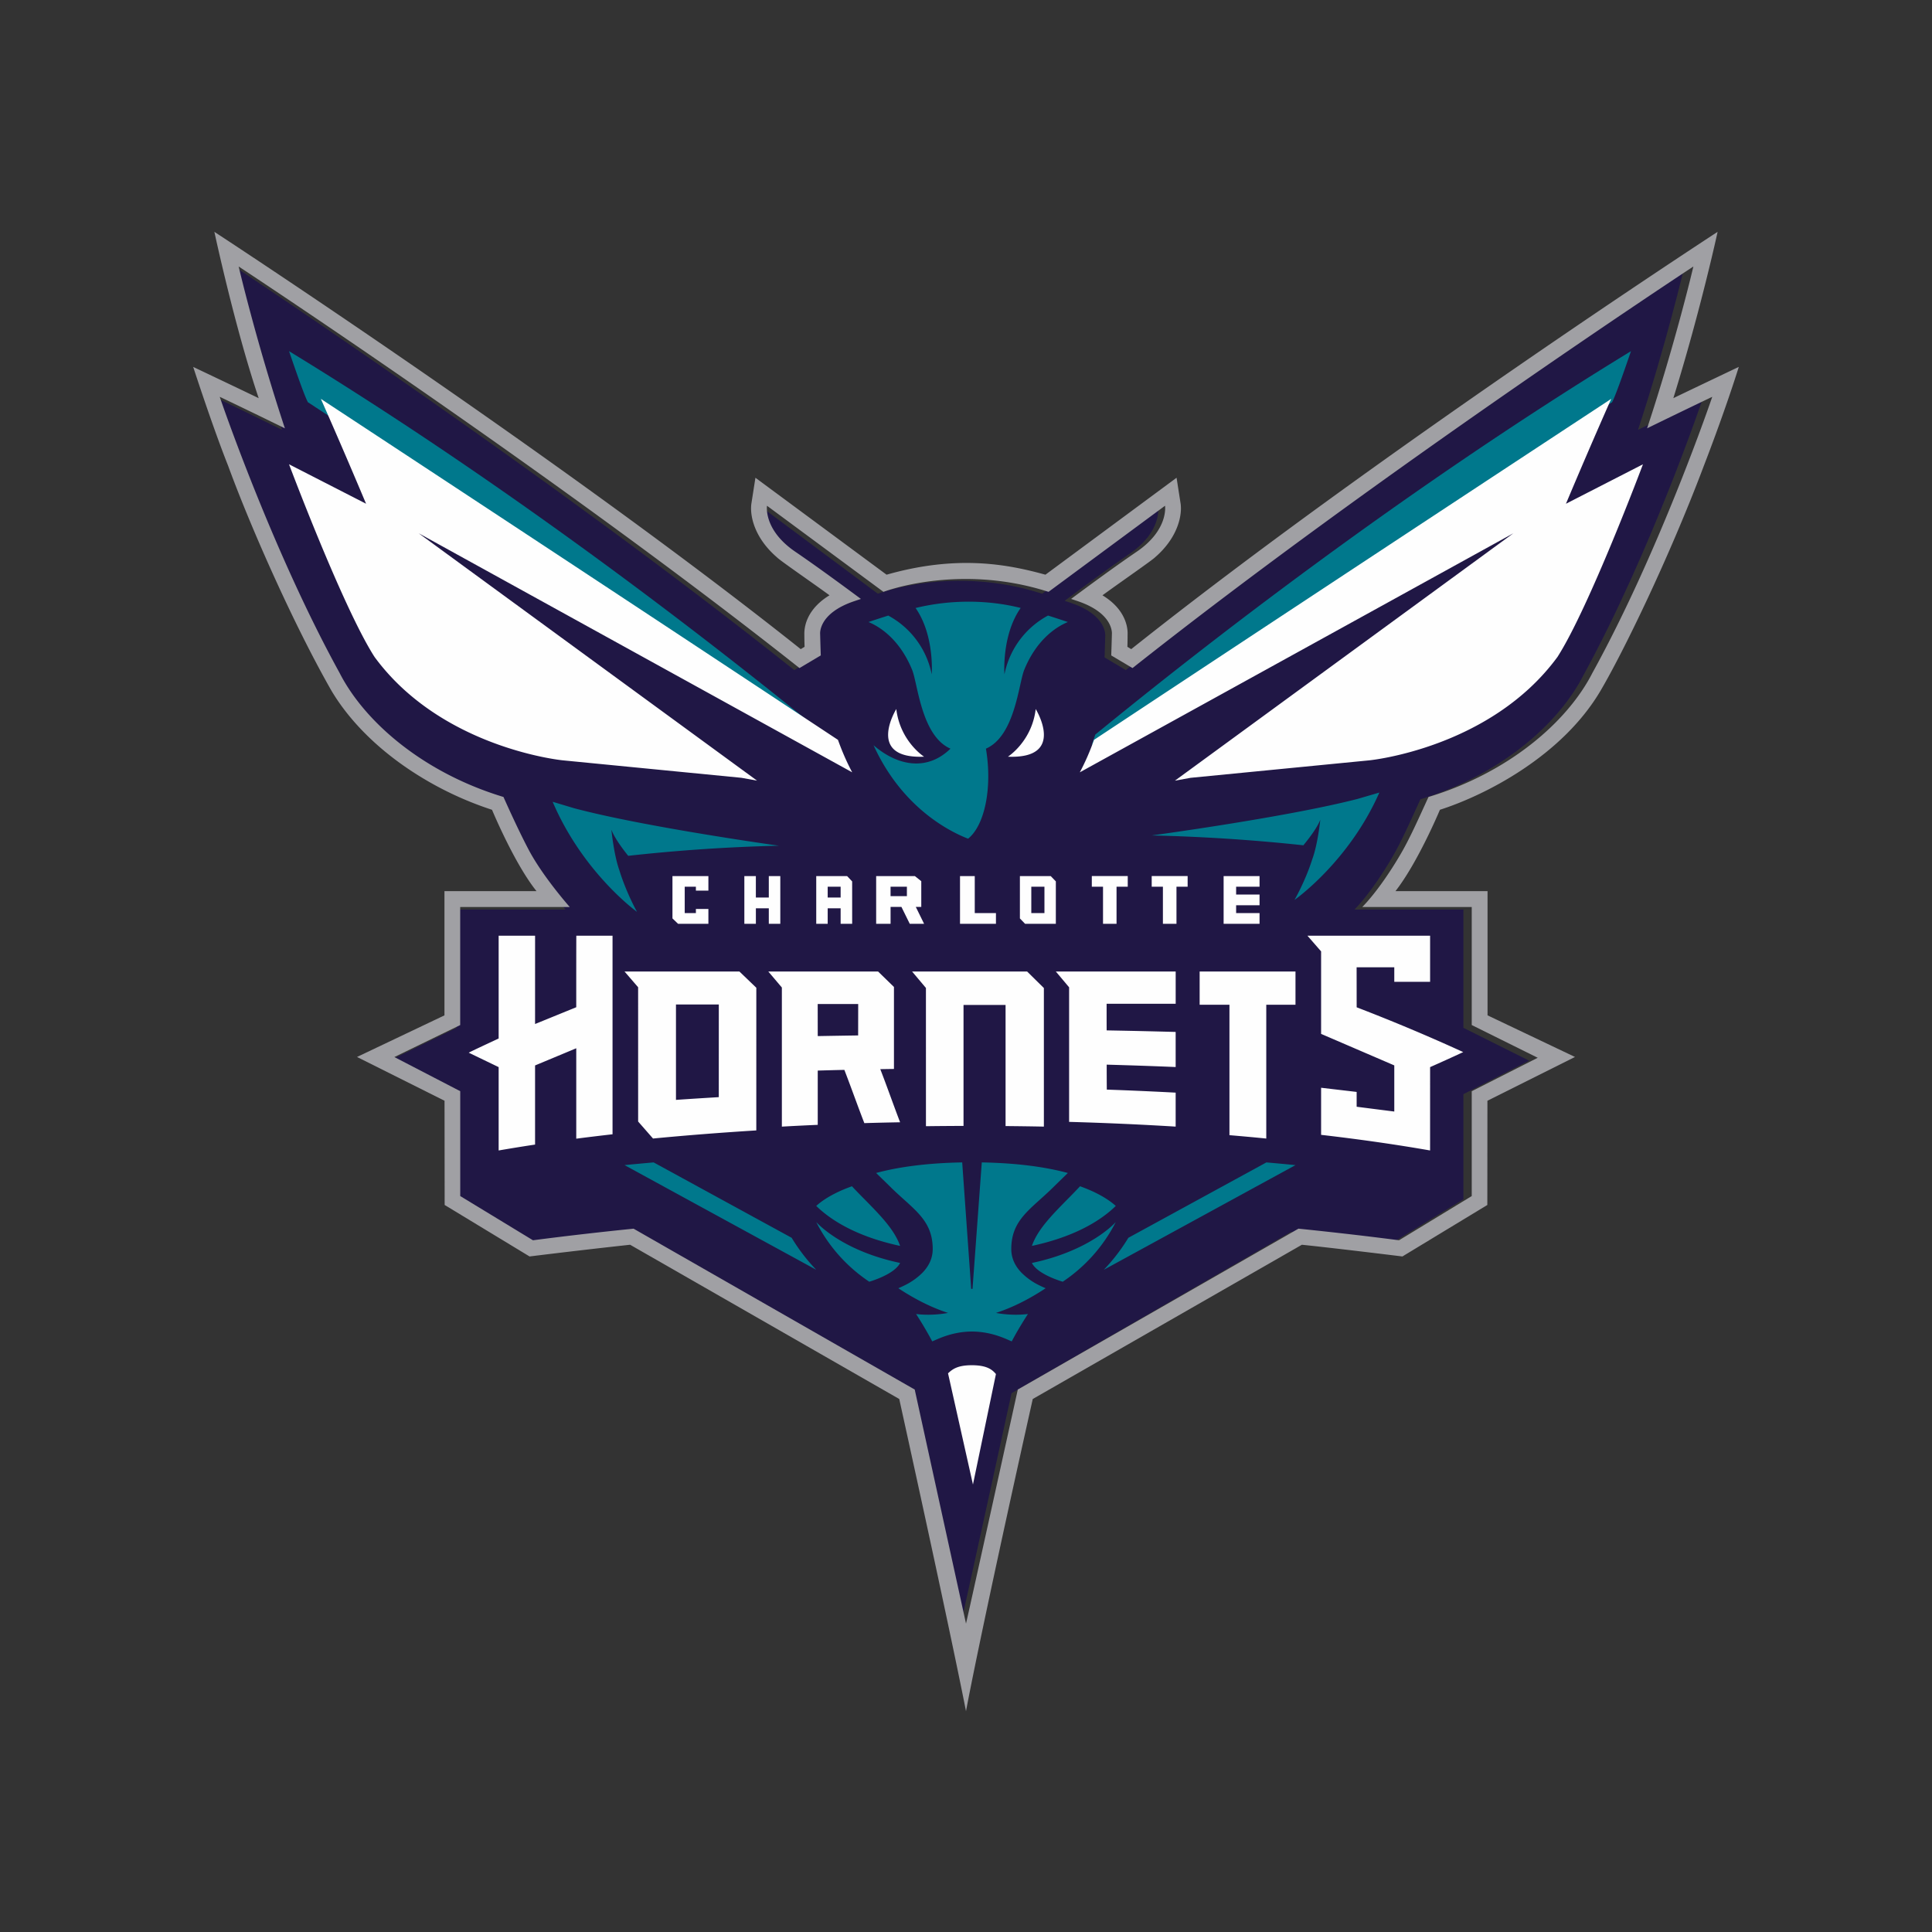
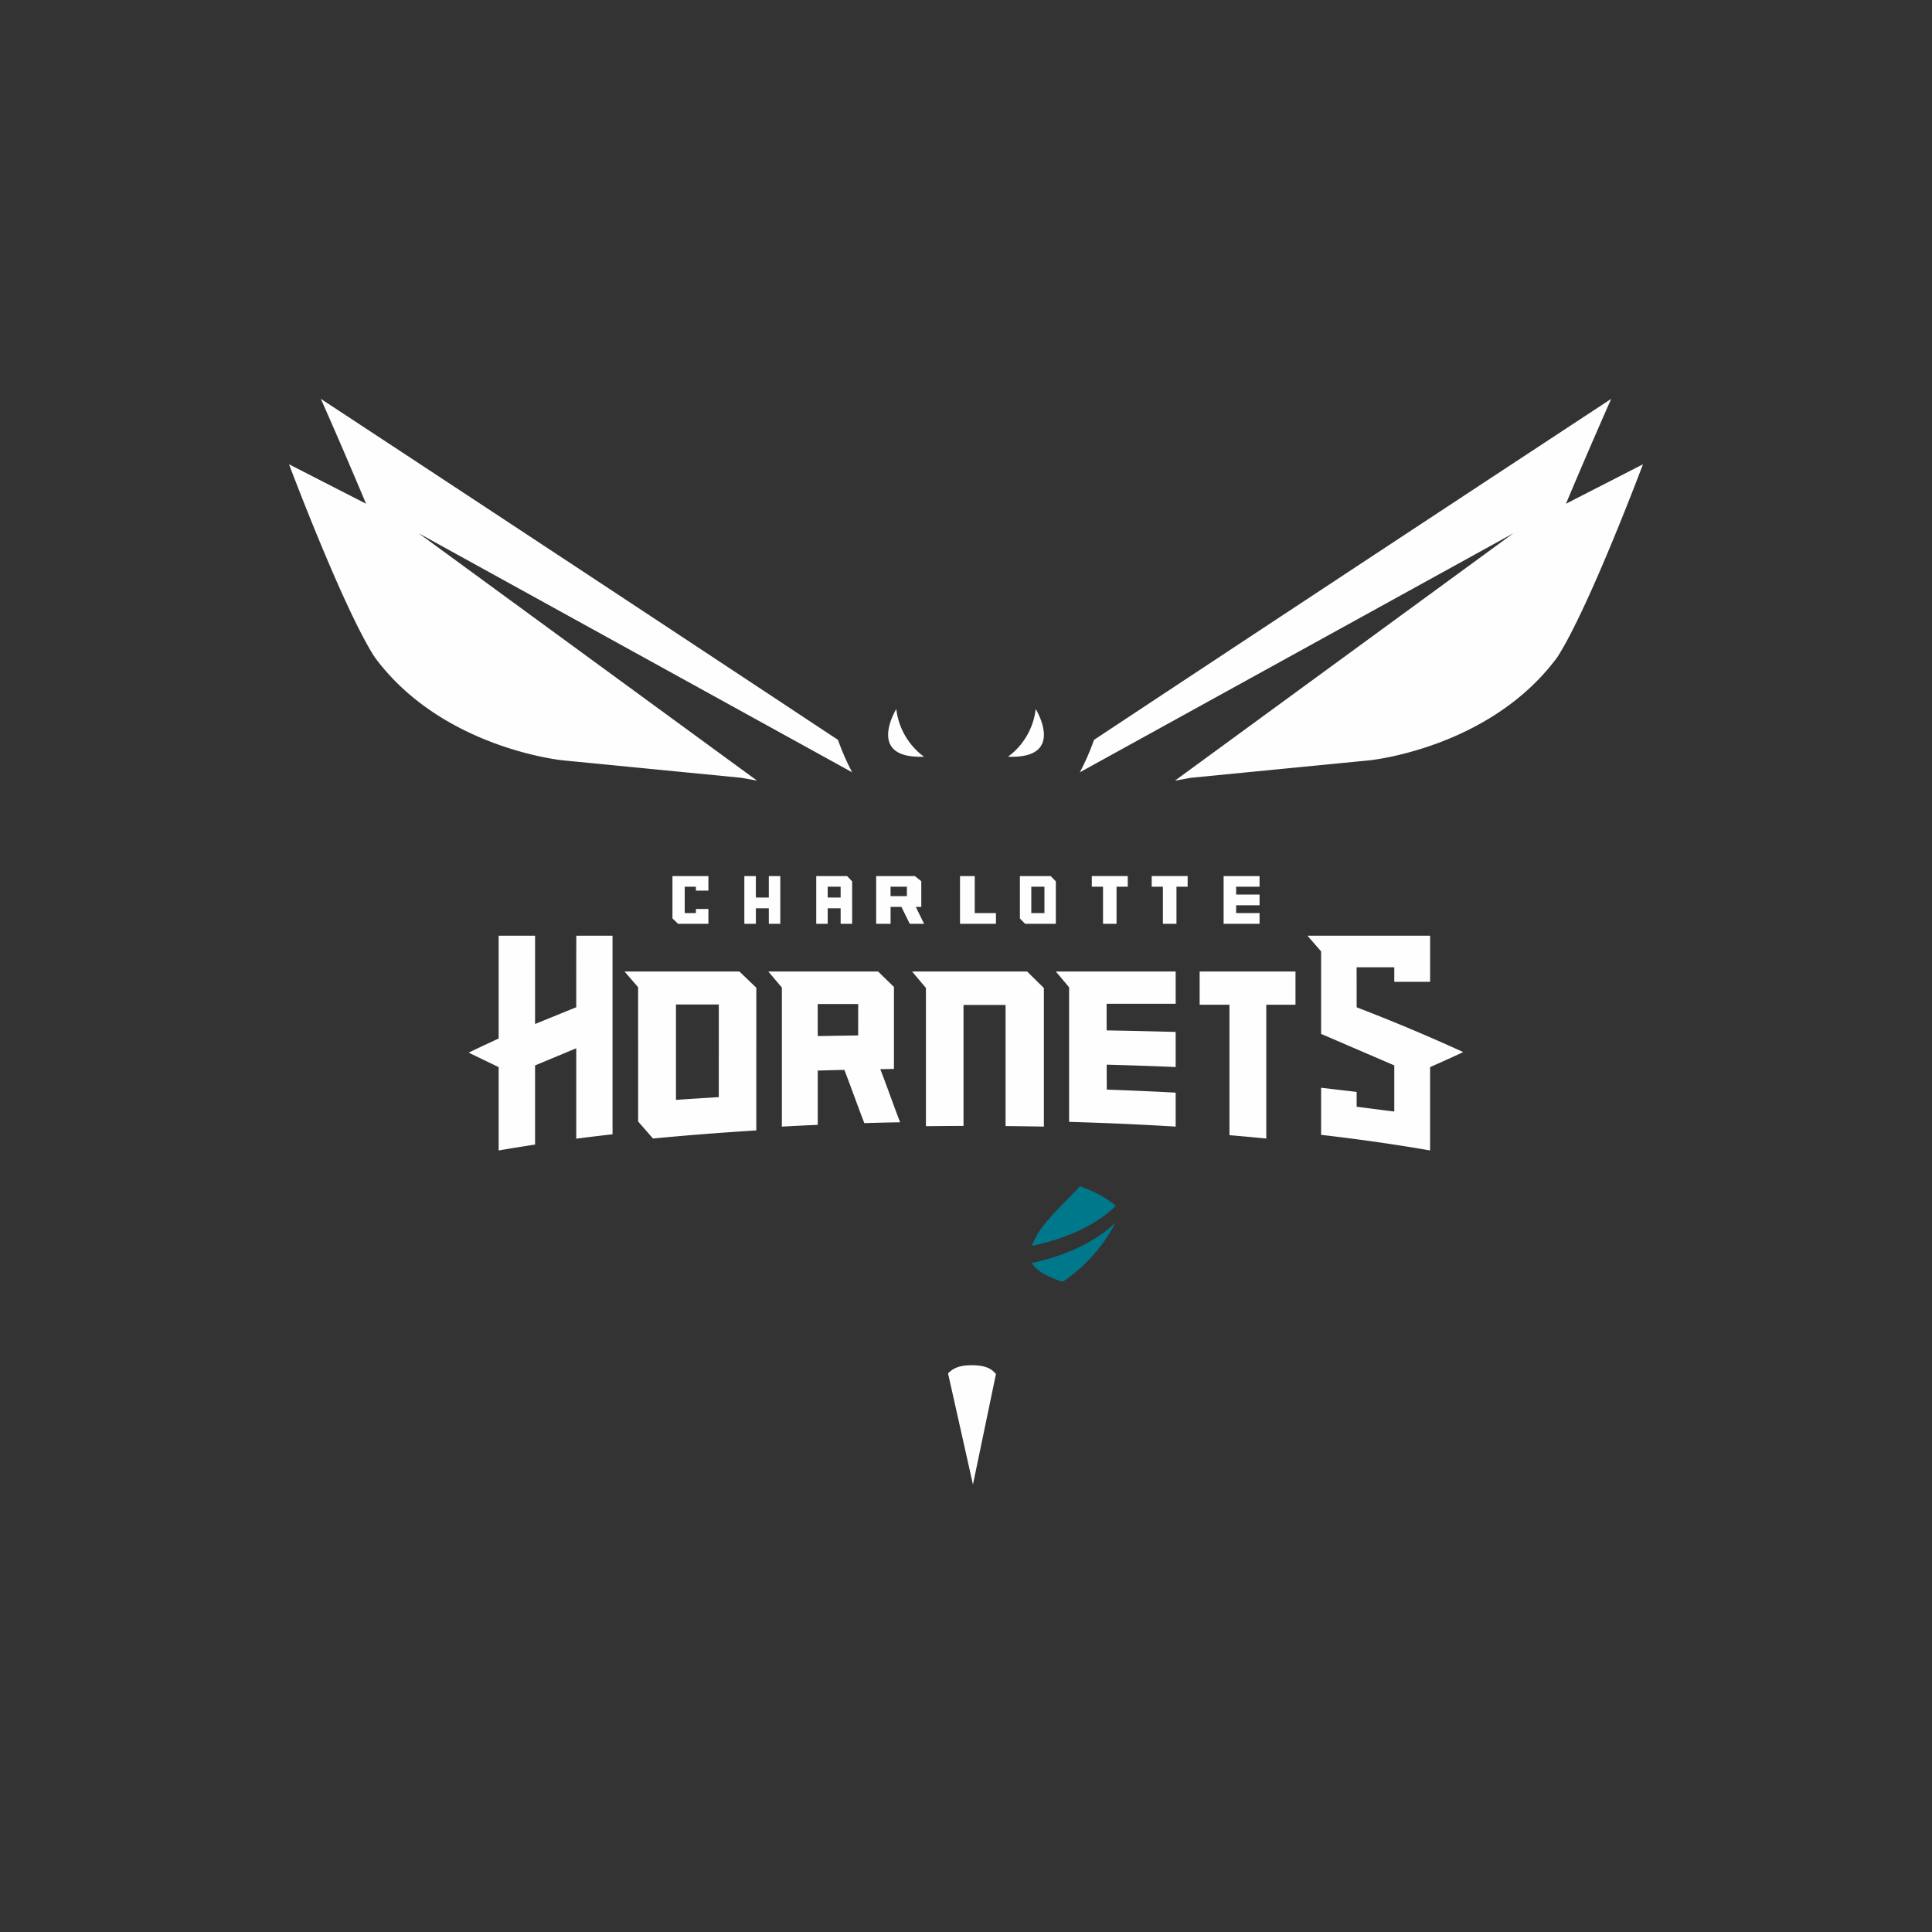
<svg xmlns="http://www.w3.org/2000/svg" fill="none" id="team-logo-charlotte-hornets" viewBox="0 0 100 100">
  <rect x="0" y="0" width="100" height="100" fill="#333333" stroke="none" />
-   <path fill-rule="evenodd" clip-rule="evenodd" d="M29.274 47.078h-5.643v6.123l-3.393 1.66 3.394 1.77v5.44l3.746 2.294c1.381-.182 3.143-.392 5.184-.602l14.486 8.346 2.641 12.14c.018-.028 2.669-12.14 2.669-12.14l14.46-8.346c2.041.21 3.804.42 5.183.602l3.745-2.293v-5.44l3.4-1.733-3.4-1.698v-6.123h-5.64s.874-.843 1.979-2.746c.463-.796.9-1.788 1.435-2.962 4.112-1.252 7.147-3.875 8.446-6.435 3.523-6.443 6.174-14.323 6.174-14.323s-1.522.73-3.356 1.635c1.489-4.54 2.384-8.395 2.384-8.395S70.922 24.596 58.27 34.684l-1.097-.657c.005-.104.034-1.028.034-1.104 0 0 .124-1.072-1.765-1.713l-.336-.112c.917-.688 2.34-1.738 3.379-2.449 1.656-1.135 1.46-2.385 1.46-2.385l-6.003 4.467c-4.639-1.505-8.505 0-8.505 0l-6-4.467s-.197 1.25 1.459 2.385c1.04.711 2.462 1.761 3.38 2.449l-.336.112c-1.89.642-1.764 1.713-1.764 1.713 0 .076.027 1 .032 1.104l-1.097.657C28.458 24.596 12.215 13.853 12.215 13.853s.892 3.854 2.382 8.394c-1.965-.97-3.357-1.634-3.357-1.634s2.652 7.879 6.175 14.322c1.3 2.56 4.333 5.183 8.445 6.435 0 0 .696 1.59 1.295 2.734.741 1.412 2.12 2.974 2.12 2.974Z" fill="#201745" />
-   <path fill-rule="evenodd" clip-rule="evenodd" d="M56.69 38.024c-.055.18-.118.356-.178.53a13046.68 13046.68 0 0 1 26.902-17.718s.013.247 1.005-2.66c-11.827 7.22-22.3 15.403-27.73 19.848Zm-14 .002c-5.43-4.445-15.902-12.63-27.729-19.85.99 2.91 1.003 2.66 1.003 2.66a13146.43 13146.43 0 0 1 26.904 17.717 11.81 11.81 0 0 1-.179-.527Zm-9.717 9.172c-.004-.001-2.795-2.013-4.368-5.698l1.114.334c3.64.972 10.6 1.94 10.6 1.94a89.869 89.869 0 0 0-7.803.523c-.338-.42-.724-.956-.871-1.356 0 0 .124 1.289.41 2.094.364 1.18.914 2.16.918 2.163Zm17.135-3.788c-.972-.376-3.424-1.612-4.893-4.837 1.204 1.047 2.748 1.383 3.981.177-1.506-.654-1.692-3.366-1.984-4.078-.588-1.441-1.521-2.17-2.258-2.476.362-.123.704-.234 1.022-.334a4.444 4.444 0 0 1 2.25 3.042s.154-2.018-.836-3.434c1.92-.467 3.858-.403 5.44-.002-.994 1.415-.84 3.436-.84 3.436a4.442 4.442 0 0 1 2.255-3.043c.317.099.66.212 1.026.335-.738.307-1.67 1.035-2.257 2.476-.29.712-.478 3.424-1.982 4.078.346 2.065-.08 3.991-.924 4.66Zm17.816 1.061c.289-.786.414-2.041.414-2.041-.15.39-.538.912-.876 1.322a93.123 93.123 0 0 0-7.85-.51s7.001-.945 10.662-1.892l1.121-.327c-1.583 3.593-4.39 5.557-4.393 5.558.003-.004.557-.96.922-2.11ZM40.976 64.068l-7.144-3.902c-.515.045-1.02.092-1.506.14l9.922 5.418a9.508 9.508 0 0 1-1.272-1.656Zm17.428 0 7.145-3.902c.514.045 1.02.092 1.505.14l-9.922 5.418a9.606 9.606 0 0 0 1.272-1.656ZM46.59 65.37c-3.072-.646-4.342-2.117-4.342-2.117a8.157 8.157 0 0 0 2.745 3.088s1.294-.364 1.596-.97Zm-1.833-3.287c-.218-.22-.442-.447-.66-.682-.99.353-1.553.748-1.849 1.017.686.673 1.993 1.566 4.341 2.07-.286-.83-1.015-1.573-1.832-2.405Z" fill="#00788C" />
-   <path fill-rule="evenodd" clip-rule="evenodd" d="M50.25 68.921c-1.024.017-1.753.415-1.998.508a18.66 18.66 0 0 0-.836-1.416c.88.109 1.652-.057 1.652-.057-.368-.122-1.317-.447-2.567-1.275-.002 0-.002-.003-.002-.003a5.55 5.55 0 0 0 .327-.15l.004-.002a3.45 3.45 0 0 0 .92-.653c.312-.324.527-.725.527-1.224 0-1.544-1.032-2.065-2.191-3.216-.233-.23-.483-.469-.737-.72 1.064-.287 2.508-.512 4.454-.547l.466 6.547h.068l.48-6.547c1.945.035 3.39.26 4.454.548-.253.25-.503.489-.737.72-1.159 1.15-2.19 1.671-2.19 3.215 0 .499.214.9.527 1.224a3.395 3.395 0 0 0 .923.656c.11.055.221.104.327.15 0 0 0 .002-.002.002-1.248.828-2.199 1.153-2.566 1.275 0 0 .772.166 1.652.057-.282.436-.581.929-.838 1.416-.242-.093-.973-.49-1.997-.508h-.12Z" fill="#00788C" />
  <path fill-rule="evenodd" clip-rule="evenodd" d="M55.008 66.341a8.177 8.177 0 0 0 2.744-3.088s-1.271 1.47-4.341 2.118c.301.606 1.596.97 1.596.97Zm-1.598-1.853c2.349-.503 3.657-1.397 4.342-2.069-.296-.269-.86-.665-1.849-1.018-.22.235-.443.464-.66.682-.818.833-1.547 1.576-1.832 2.405Z" fill="#00788C" />
  <path fill-rule="evenodd" clip-rule="evenodd" d="M47.83 39.166s-1.238-.788-1.438-2.466c0 0-1.605 2.592 1.438 2.466Zm4.34 0s1.24-.788 1.438-2.466c0 0 1.606 2.592-1.437 2.466Zm-.62 31.954c-.18-.21-.441-.455-1.24-.456-.758-.003-1.021.215-1.24.419l1.29 5.756 1.19-5.72Zm9.344-25.225v1.92h-.702v-1.92h-.58v-.55h1.86v.55h-.578Zm-3.102 0v1.92h-.7v-1.92h-.58v-.55h1.86v.55h-.58Zm-11.697.49h.846v-.49h-.846v.49Zm1.305.555h.285v-1.33l-.332-.264H45.35v2.47h.746v-.876h.561l.432.876h.742l-.43-.876Zm17.794-1.044v-.55h-1.86v2.47h1.86v-.555h-1.212v-.406h1.212v-.554h-1.212v-.405h1.212Zm-14.741 1.365v-1.915h-.763v2.47h1.86v-.555h-1.097Zm2.927 0h.68v-1.366h-.68v1.366Zm1.006-1.915H52.79v2.193l.268.277h1.592V45.62l-.265-.274Zm-11.545 1.111h.67v-.561h-.67v.561Zm1.267 1.359-.001-2.194-.261-.276h-1.598v2.47h.593v-.803h.67v.803h.597Zm-4.315-2.47v1.11h-.67v-1.11h-.596v2.47h.597v-.803h.669v.803h.595v-2.47h-.595Zm41.261-19.273c1.337-3.18 2.342-5.428 2.342-5.428-11.139 7.32-21.08 13.887-26.77 17.65-.216.61-.463 1.169-.735 1.68L78.33 27.603 60.814 40.407l.81-.147 9.253-.905s6.255-.612 9.735-5.348c1.637-2.543 4.427-9.975 4.427-9.975l-3.985 2.042ZM27.695 55.147l2.132-.889v4.68c.612-.08 1.242-.155 1.878-.228V48.433h-1.874c-.005-.013-.005 3.683-.004 3.701l-2.132.869.001-4.57H25.81v5.32s-1.554.72-1.546.735l1.546.746v4.314a92.544 92.544 0 0 1 1.885-.305v-4.096Zm14.629-3.179h2.096l-.003 1.626c-.7.01-1.392.022-2.091.034l-.002-1.66Zm.002 3.445c.463-.013.914-.026 1.378-.036.34.878.692 1.875 1.034 2.756.613-.019 1.23-.033 1.851-.044-.34-.884-.685-1.875-1.026-2.75.236-.003.47-.008.708-.01v-4.244l-.822-.8h-5.682l.702.829v7.2c.614-.035 1.23-.065 1.857-.092v-2.809Zm7.544-3.398h2.178v6.27c.656.006 1.336.015 1.983.028V51.14l-.867-.854H47.21l.716.85.001 7.156c.646-.008 1.29-.013 1.945-.015v-6.262Zm10.983 4.54a196.14 196.14 0 0 0-3.565-.157c-.004-.431-.005-.862-.006-1.292 1.197.034 2.377.073 3.57.123v-1.816c-1.196-.032-2.38-.059-3.572-.08-.002-.349-.002-.94-.002-1.379h3.575v-1.668H54.65l.687.817v6.965c1.888.053 3.734.136 5.515.245v-1.758Zm4.689-4.549h1.512v-1.72h-4.961v1.72h1.543v6.75c.634.054 1.294.113 1.906.175v-6.925Zm-28.338 4.782c-.744.045-1.474.09-2.216.142v-4.938h2.217l-.001 4.796Zm1.943-5.662-.875-.84h-5.946l.703.814.001 6.95.77.88c1.703-.164 3.505-.305 5.346-.42l.001-7.384Zm34.875 4.108c.57-.253 1.143-.511 1.714-.778a95.977 95.977 0 0 0-5.515-2.318l-.003-2.072h1.95v.753h1.854v-2.386h-6.348l.706.811v4.27l3.788 1.631v2.388s-.88-.11-1.948-.248v-.767l-1.84-.216v2.438c2.012.232 3.901.504 5.641.808l.001-4.314Zm-38.003-8.186v.213h-.578v-1.366h.578v.204h.647v-.753h-1.86v2.191l.29.279h1.57v-.768h-.647ZM18.947 26.073c-1.336-3.18-2.34-5.428-2.34-5.428 11.136 7.32 21.077 13.887 26.766 17.65.217.61.465 1.169.736 1.68L21.672 27.603l17.513 12.803-.81-.147-9.253-.905s-6.255-.612-9.734-5.348c-1.637-2.543-4.428-9.975-4.428-9.975l3.986 2.042Z" fill="#FEFEFE" />
-   <path fill-rule="evenodd" clip-rule="evenodd" d="M29.49 46.947h-5.67v6.11l-3.408 1.655 3.41 1.768v5.428l3.764 2.288a184.82 184.82 0 0 1 5.208-.6l14.552 8.327L50 84.037c.019-.029 2.681-12.114 2.681-12.114l14.527-8.328c2.05.21 3.821.42 5.207.601l3.762-2.288V56.48l3.415-1.73-3.415-1.694v-6.109H70.51s.877-.842 1.987-2.74c.466-.794.905-1.785 1.442-2.956 4.131-1.25 7.18-3.866 8.484-6.421 3.54-6.429 6.203-14.291 6.203-14.291s-1.528.728-3.372 1.63c1.497-4.53 2.395-8.375 2.395-8.375s-16.32 10.72-29.03 20.785l-1.102-.655c.005-.104.034-1.025.034-1.101 0 0 .124-1.07-1.774-1.71L55.441 31c.921-.686 2.35-1.734 3.395-2.443 1.663-1.133 1.466-2.38 1.466-2.38l-6.03 4.457c-4.66-1.5-8.544 0-8.544 0L39.7 26.178s-.198 1.247 1.465 2.38c1.045.71 2.474 1.758 3.396 2.443l-.337.112c-1.899.64-1.773 1.71-1.773 1.71 0 .076.028.997.033 1.101l-1.102.655C28.67 24.513 12.353 13.794 12.353 13.794s.895 3.846 2.393 8.376c-1.974-.968-3.373-1.631-3.373-1.631s2.664 7.862 6.204 14.291c1.305 2.555 4.353 5.172 8.483 6.421 0 0 .7 1.587 1.302 2.728.744 1.41 2.129 2.968 2.129 2.968Zm58.702-22.84c-1.787 4.745-4.16 9.623-5.346 11.64-1.999 3.395-5.98 5.42-8.316 6.167 0 0-1.133 2.716-2.3 4.21h4.765v6.43l4.526 2.154-4.532 2.266-.005 5.395-4.395 2.665s-3.5-.431-5.204-.606l-13.93 7.984C50.662 84.928 50 88.572 50 88.572s-.656-3.439-3.455-16.16l-13.93-7.984a366.58 366.58 0 0 0-5.205.606l-4.395-2.665-.006-5.395-4.53-2.266 4.526-2.153v-6.43h4.765c-1.148-1.426-2.303-4.21-2.303-4.21a17.42 17.42 0 0 1-3.917-1.843c-1.88-1.19-3.424-2.69-4.396-4.325-1.897-3.318-4.13-8.318-5.347-11.64C11.002 22.084 10 18.992 10 18.992s2.592 1.23 3.39 1.618C12.146 16.917 11.096 12 11.096 12s17.838 11.642 30.35 21.599l.199-.12a19.222 19.222 0 0 1-.012-.632c-.004-.125.004-.37.107-.671.146-.41.47-.924 1.196-1.364-.918-.67-2.575-1.806-2.72-1.964-1.211-1.043-1.413-2.217-1.322-2.796l.207-1.324 6.788 5.018c3.69-1.049 6.299-.53 8.223 0l6.787-5.018.207 1.324c.09.58-.113 1.753-1.322 2.796-.142.148-1.804 1.295-2.721 1.965.725.439 1.05.953 1.194 1.363.105.3.113.546.107.67 0 .216-.003.425-.01.633l.198.12C71.363 23.413 88.903 12 88.903 12v.001s-.874 4.047-2.291 8.608C87.286 20.282 90 18.99 90 18.99c-.77 2.457-1.808 5.117-1.808 5.117Z" fill="#A0A0A4" />
</svg>